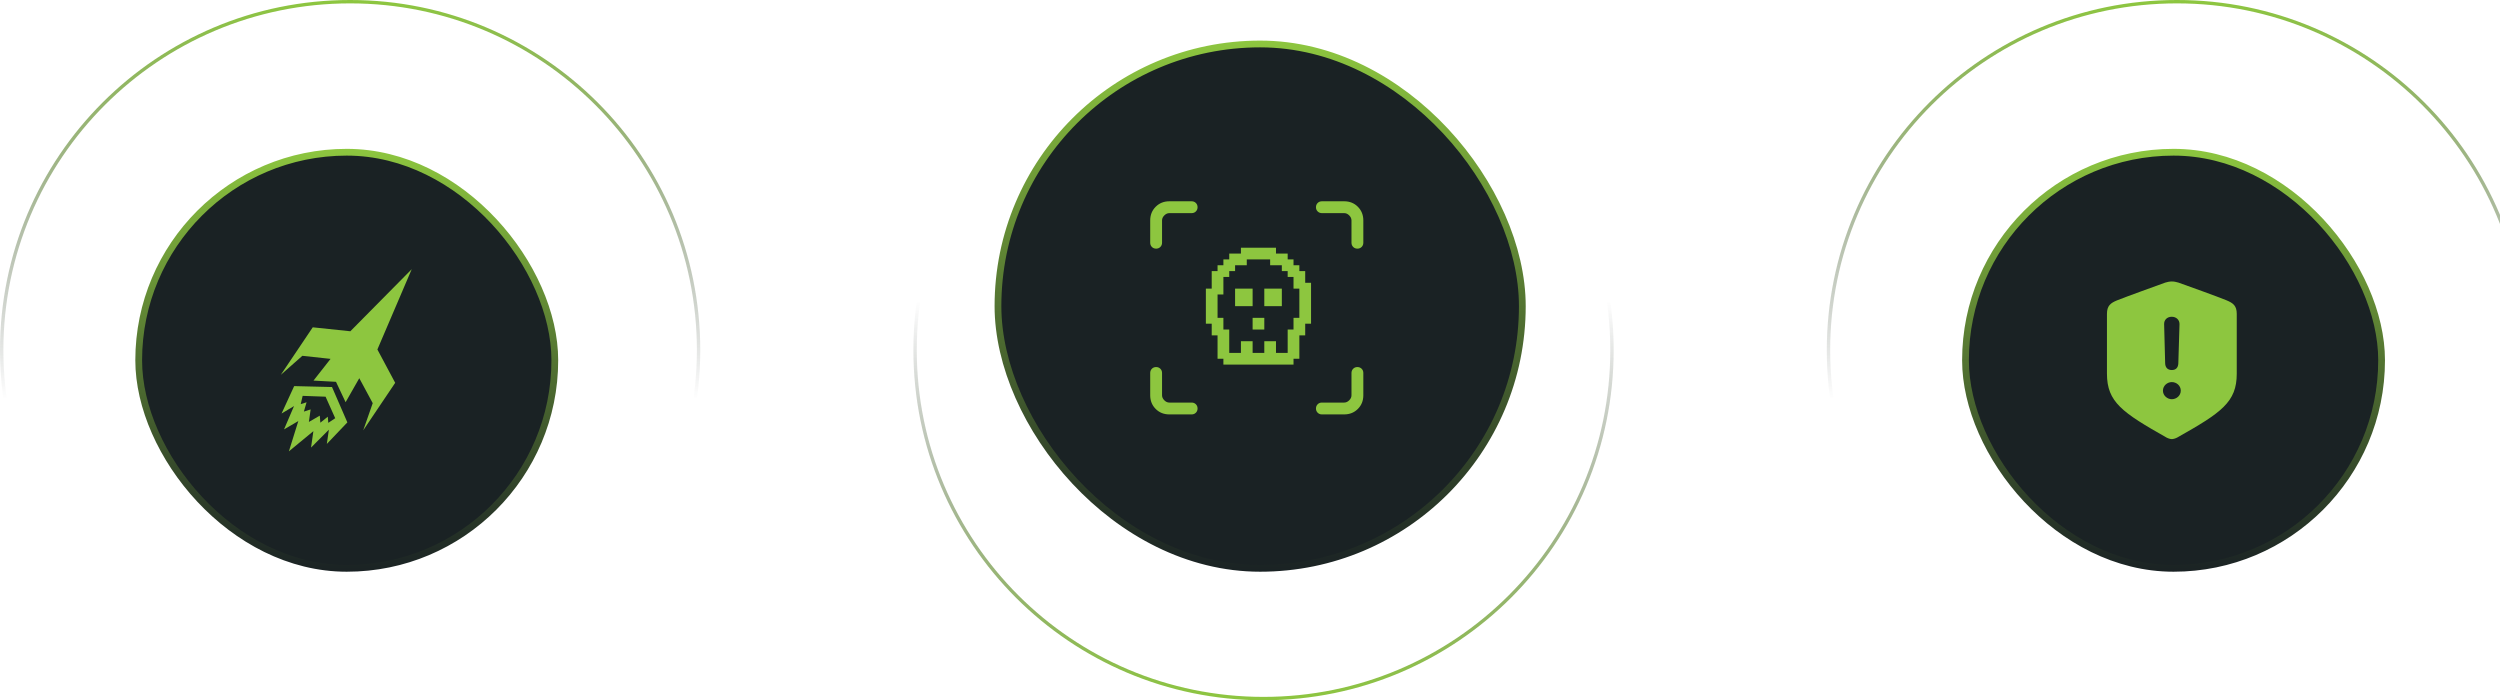
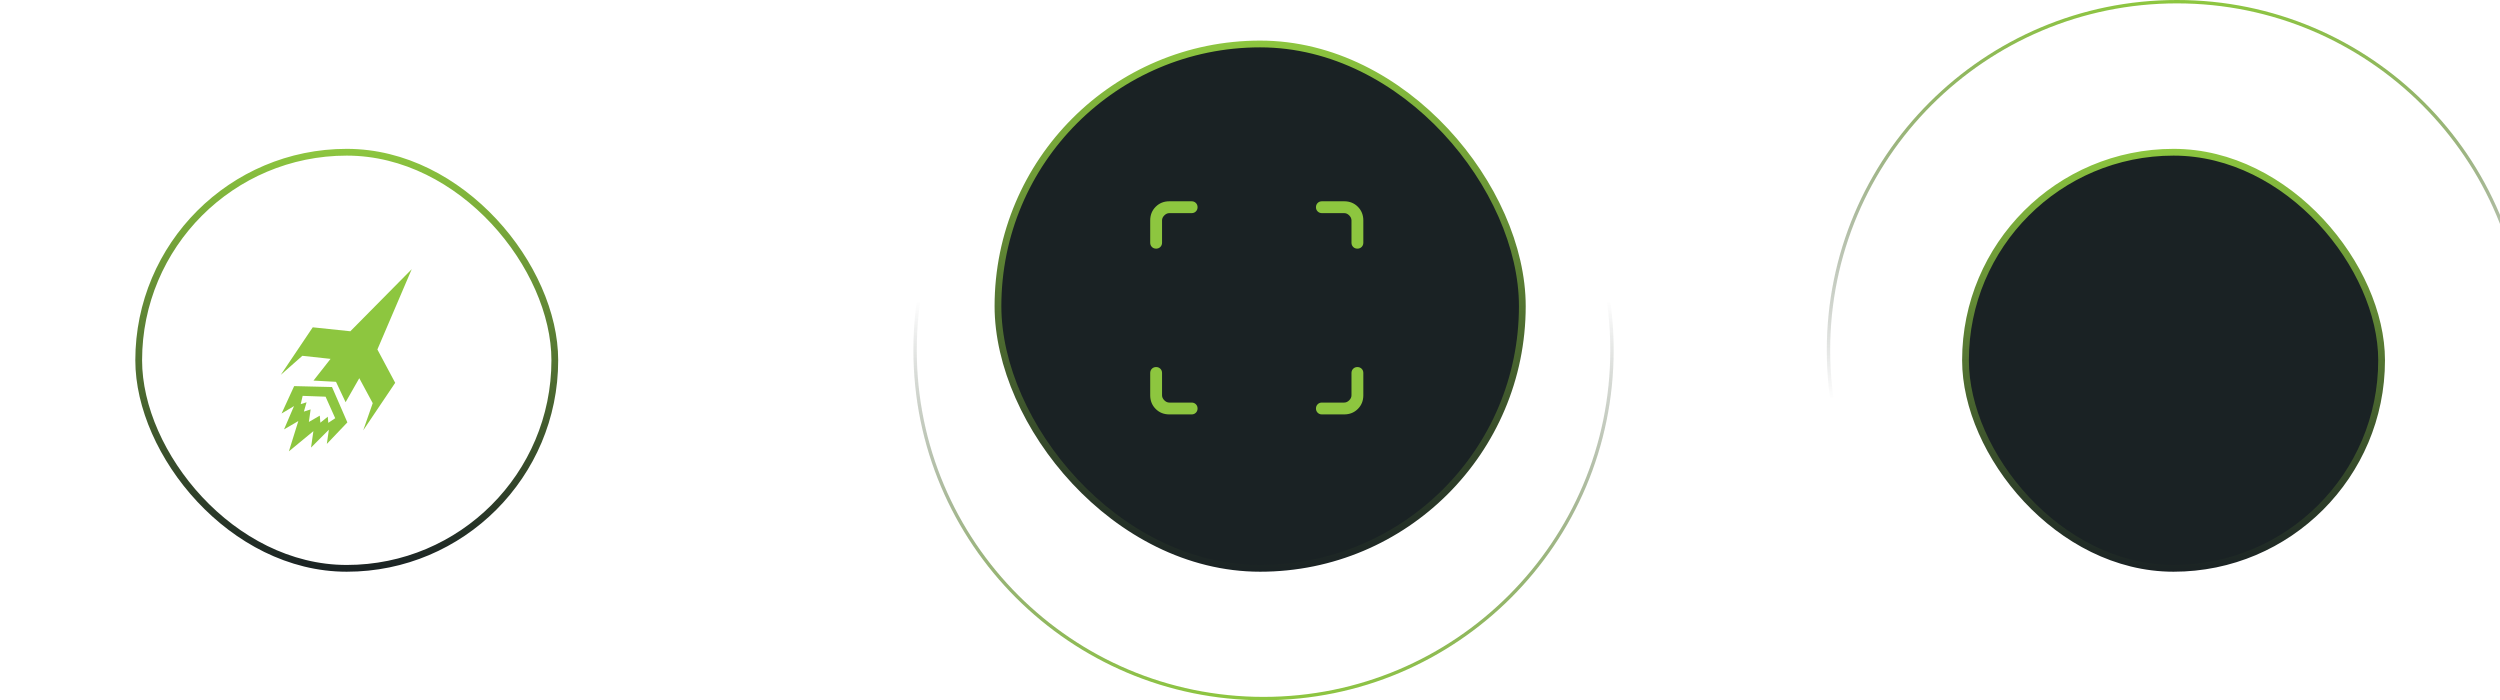
<svg xmlns="http://www.w3.org/2000/svg" width="739" height="207" viewBox="0 0 739 207" fill="none">
-   <circle cx="103.5" cy="103.5" r="103" stroke="url(#paint0_linear_1_48)" />
  <circle cx="643.5" cy="103.5" r="103" stroke="url(#paint1_linear_1_48)" />
  <circle cx="373.5" cy="103.5" r="103" transform="rotate(-180 373.5 103.5)" stroke="url(#paint2_linear_1_48)" />
-   <rect x="41" y="45" width="123" height="123" rx="61.5" fill="#1A2224" />
  <rect x="41" y="45" width="123" height="123" rx="61.5" stroke="url(#paint3_linear_1_48)" stroke-width="2" />
  <path d="M111.555 103.306L121.708 79.573L103.56 97.921L92.449 96.753L83 110.806L89.376 105.178L97.712 106.081L92.669 112.502L99.32 112.866L102.161 118.89L106.203 111.797L110.178 119.176L107.37 127.205L116.819 113.163L111.555 103.306Z" fill="#8DC63F" />
  <path d="M98.142 114.407L86.954 114.132L83.231 122.238L86.909 120.035L83.958 126.929L88.187 124.462L85.39 133.427L92.636 127.447L91.942 132.304L97.217 127.017L96.611 131.224L102.679 124.859L98.142 114.407ZM97.041 124.991L96.898 123.174L94.695 124.947L94.53 122.865L91.303 124.727L91.821 121.026L89.828 121.665L90.621 118.912L88.892 119.462L89.464 117.017L96.237 117.26L99.089 123.625L97.041 124.991Z" fill="#8DC63F" />
  <rect x="295" y="13" width="155" height="155" rx="77.5" fill="#1A2224" />
  <rect x="295" y="13" width="155" height="155" rx="77.5" stroke="url(#paint4_linear_1_48)" stroke-width="2" />
  <path d="M340 71.75V65.156C340 63.544 340.54 62.199 341.621 61.12C342.701 60.042 344.045 59.502 345.652 59.5H352.25C352.749 59.5 353.166 59.667 353.499 60.001C353.833 60.334 354 60.751 354 61.25C354 61.749 353.833 62.166 353.499 62.499C353.166 62.833 352.749 63 352.25 63H345.656C345.117 63 344.622 63.224 344.172 63.672C343.722 64.12 343.498 64.614 343.5 65.153V71.75C343.5 72.249 343.333 72.666 343 72.999C342.666 73.333 342.249 73.5 341.75 73.5C341.251 73.5 340.834 73.333 340.5 72.999C340.167 72.666 340 72.249 340 71.75ZM345.656 122.5C344.044 122.5 342.699 121.961 341.621 120.883C340.543 119.805 340.002 118.46 340 116.847V110.25C340 109.753 340.167 109.336 340.5 109C340.834 108.665 341.251 108.498 341.75 108.5C342.249 108.502 342.666 108.669 343 109C343.333 109.332 343.5 109.748 343.5 110.25V116.847C343.5 117.384 343.724 117.878 344.172 118.328C344.62 118.778 345.113 119.002 345.652 119H352.25C352.749 119 353.166 119.167 353.499 119.5C353.833 119.834 354 120.251 354 120.75C354 121.249 353.833 121.666 353.499 122C353.166 122.333 352.749 122.5 352.25 122.5H345.656ZM397.347 122.5H390.75C390.253 122.5 389.836 122.333 389.5 122C389.165 121.666 388.998 121.249 389 120.75C389.002 120.251 389.169 119.834 389.5 119.5C389.832 119.167 390.248 119 390.75 119H397.347C397.884 119 398.378 118.776 398.828 118.328C399.278 117.88 399.502 117.385 399.5 116.844V110.25C399.5 109.753 399.667 109.336 400 109C400.334 108.665 400.751 108.498 401.25 108.5C401.749 108.502 402.166 108.669 402.5 109C402.833 109.332 403 109.748 403 110.25V116.847C403 118.458 402.461 119.802 401.383 120.88C400.305 121.958 398.96 122.498 397.347 122.5ZM399.5 71.75V65.156C399.5 64.617 399.276 64.122 398.828 63.672C398.38 63.222 397.887 62.998 397.347 63H390.75C390.253 63 389.836 62.833 389.5 62.499C389.165 62.166 388.998 61.749 389 61.25C389.002 60.751 389.169 60.334 389.5 60.001C389.832 59.667 390.248 59.5 390.75 59.5H397.347C398.958 59.5 400.302 60.04 401.38 61.12C402.458 62.201 402.998 63.545 403 65.153V71.75C403 72.249 402.833 72.666 402.5 72.999C402.166 73.333 401.749 73.5 401.25 73.5C400.751 73.5 400.334 73.333 400 72.999C399.667 72.666 399.5 72.249 399.5 71.75Z" fill="#8DC63F" />
-   <path d="M363.364 74.955H366.818V73.227H377.182V74.955H380.636V76.682H382.364V78.409H384.091V80.136H385.818V83.591H387.545V95.682H385.818V99.136H384.091V106.045H382.364V107.773H361.636V106.045H359.909V99.136H358.182V95.682H356.455V85.318H358.182V80.136H359.909V78.409H361.636V76.682H363.364V74.955ZM378.909 80.136V78.409H375.455V76.682H368.545V78.409H365.091V80.136H363.364V81.864H361.636V87.046H359.909V93.955H361.636V97.409H363.364V104.318H366.818V100.864H370.273V104.318H373.727V100.864H377.182V104.318H380.636V97.409H382.364V93.955H384.091V85.318H382.364V81.864H380.636V80.136H378.909ZM365.091 85.318H370.273V90.5H365.091V85.318ZM373.727 90.5V85.318H378.909V90.5H373.727ZM370.273 93.955H373.727V97.409H370.273V93.955Z" fill="#8DC63F" />
  <rect x="581" y="45" width="123" height="123" rx="61.5" fill="#1A2224" />
  <rect x="581" y="45" width="123" height="123" rx="61.5" stroke="url(#paint5_linear_1_48)" stroke-width="2" />
-   <path d="M641.988 129.797C642.363 129.797 642.949 129.657 643.558 129.352C656.66 121.969 661.185 118.875 661.185 110.46V92.789C661.185 90.375 660.13 89.602 658.185 88.781C655.442 87.656 646.653 84.492 643.935 83.531C643.302 83.344 642.669 83.203 641.989 83.203C641.333 83.203 640.7 83.343 640.067 83.531C637.349 84.516 628.56 87.68 625.817 88.781C623.872 89.578 622.817 90.375 622.817 92.789V110.461C622.817 118.875 627.364 121.945 640.442 129.351C641.052 129.656 641.613 129.797 641.988 129.797ZM641.989 109.383C640.771 109.383 640.067 108.656 640.021 107.414L639.716 95.836C639.669 94.546 640.63 93.633 641.966 93.633C643.302 93.633 644.31 94.57 644.263 95.859L643.911 107.414C643.864 108.68 643.185 109.383 641.989 109.383ZM641.989 118.008C640.653 118.008 639.364 116.93 639.364 115.477C639.364 114.023 640.63 112.945 641.989 112.945C643.372 112.945 644.638 114 644.638 115.477C644.638 116.953 643.348 118.008 641.989 118.008Z" fill="#8DC63F" />
  <defs>
    <linearGradient id="paint0_linear_1_48" x1="103.5" y1="0" x2="103.5" y2="207" gradientUnits="userSpaceOnUse">
      <stop stop-color="#8DC63F" />
      <stop offset="0.57" stop-color="#1A2224" stop-opacity="0" />
    </linearGradient>
    <linearGradient id="paint1_linear_1_48" x1="643.5" y1="0" x2="643.5" y2="207" gradientUnits="userSpaceOnUse">
      <stop stop-color="#8DC63F" />
      <stop offset="0.57" stop-color="#1A2224" stop-opacity="0" />
    </linearGradient>
    <linearGradient id="paint2_linear_1_48" x1="373.5" y1="-7.62939e-06" x2="373.5" y2="207" gradientUnits="userSpaceOnUse">
      <stop stop-color="#8DC63F" />
      <stop offset="0.57" stop-color="#1A2224" stop-opacity="0" />
    </linearGradient>
    <linearGradient id="paint3_linear_1_48" x1="102.5" y1="44" x2="102.5" y2="169" gradientUnits="userSpaceOnUse">
      <stop stop-color="#8DC63F" />
      <stop offset="1" stop-color="#1A2224" />
    </linearGradient>
    <linearGradient id="paint4_linear_1_48" x1="372.5" y1="12" x2="372.5" y2="169" gradientUnits="userSpaceOnUse">
      <stop stop-color="#8DC63F" />
      <stop offset="1" stop-color="#1A2224" />
    </linearGradient>
    <linearGradient id="paint5_linear_1_48" x1="642.5" y1="44" x2="642.5" y2="169" gradientUnits="userSpaceOnUse">
      <stop stop-color="#8DC63F" />
      <stop offset="1" stop-color="#1A2224" />
    </linearGradient>
  </defs>
</svg>